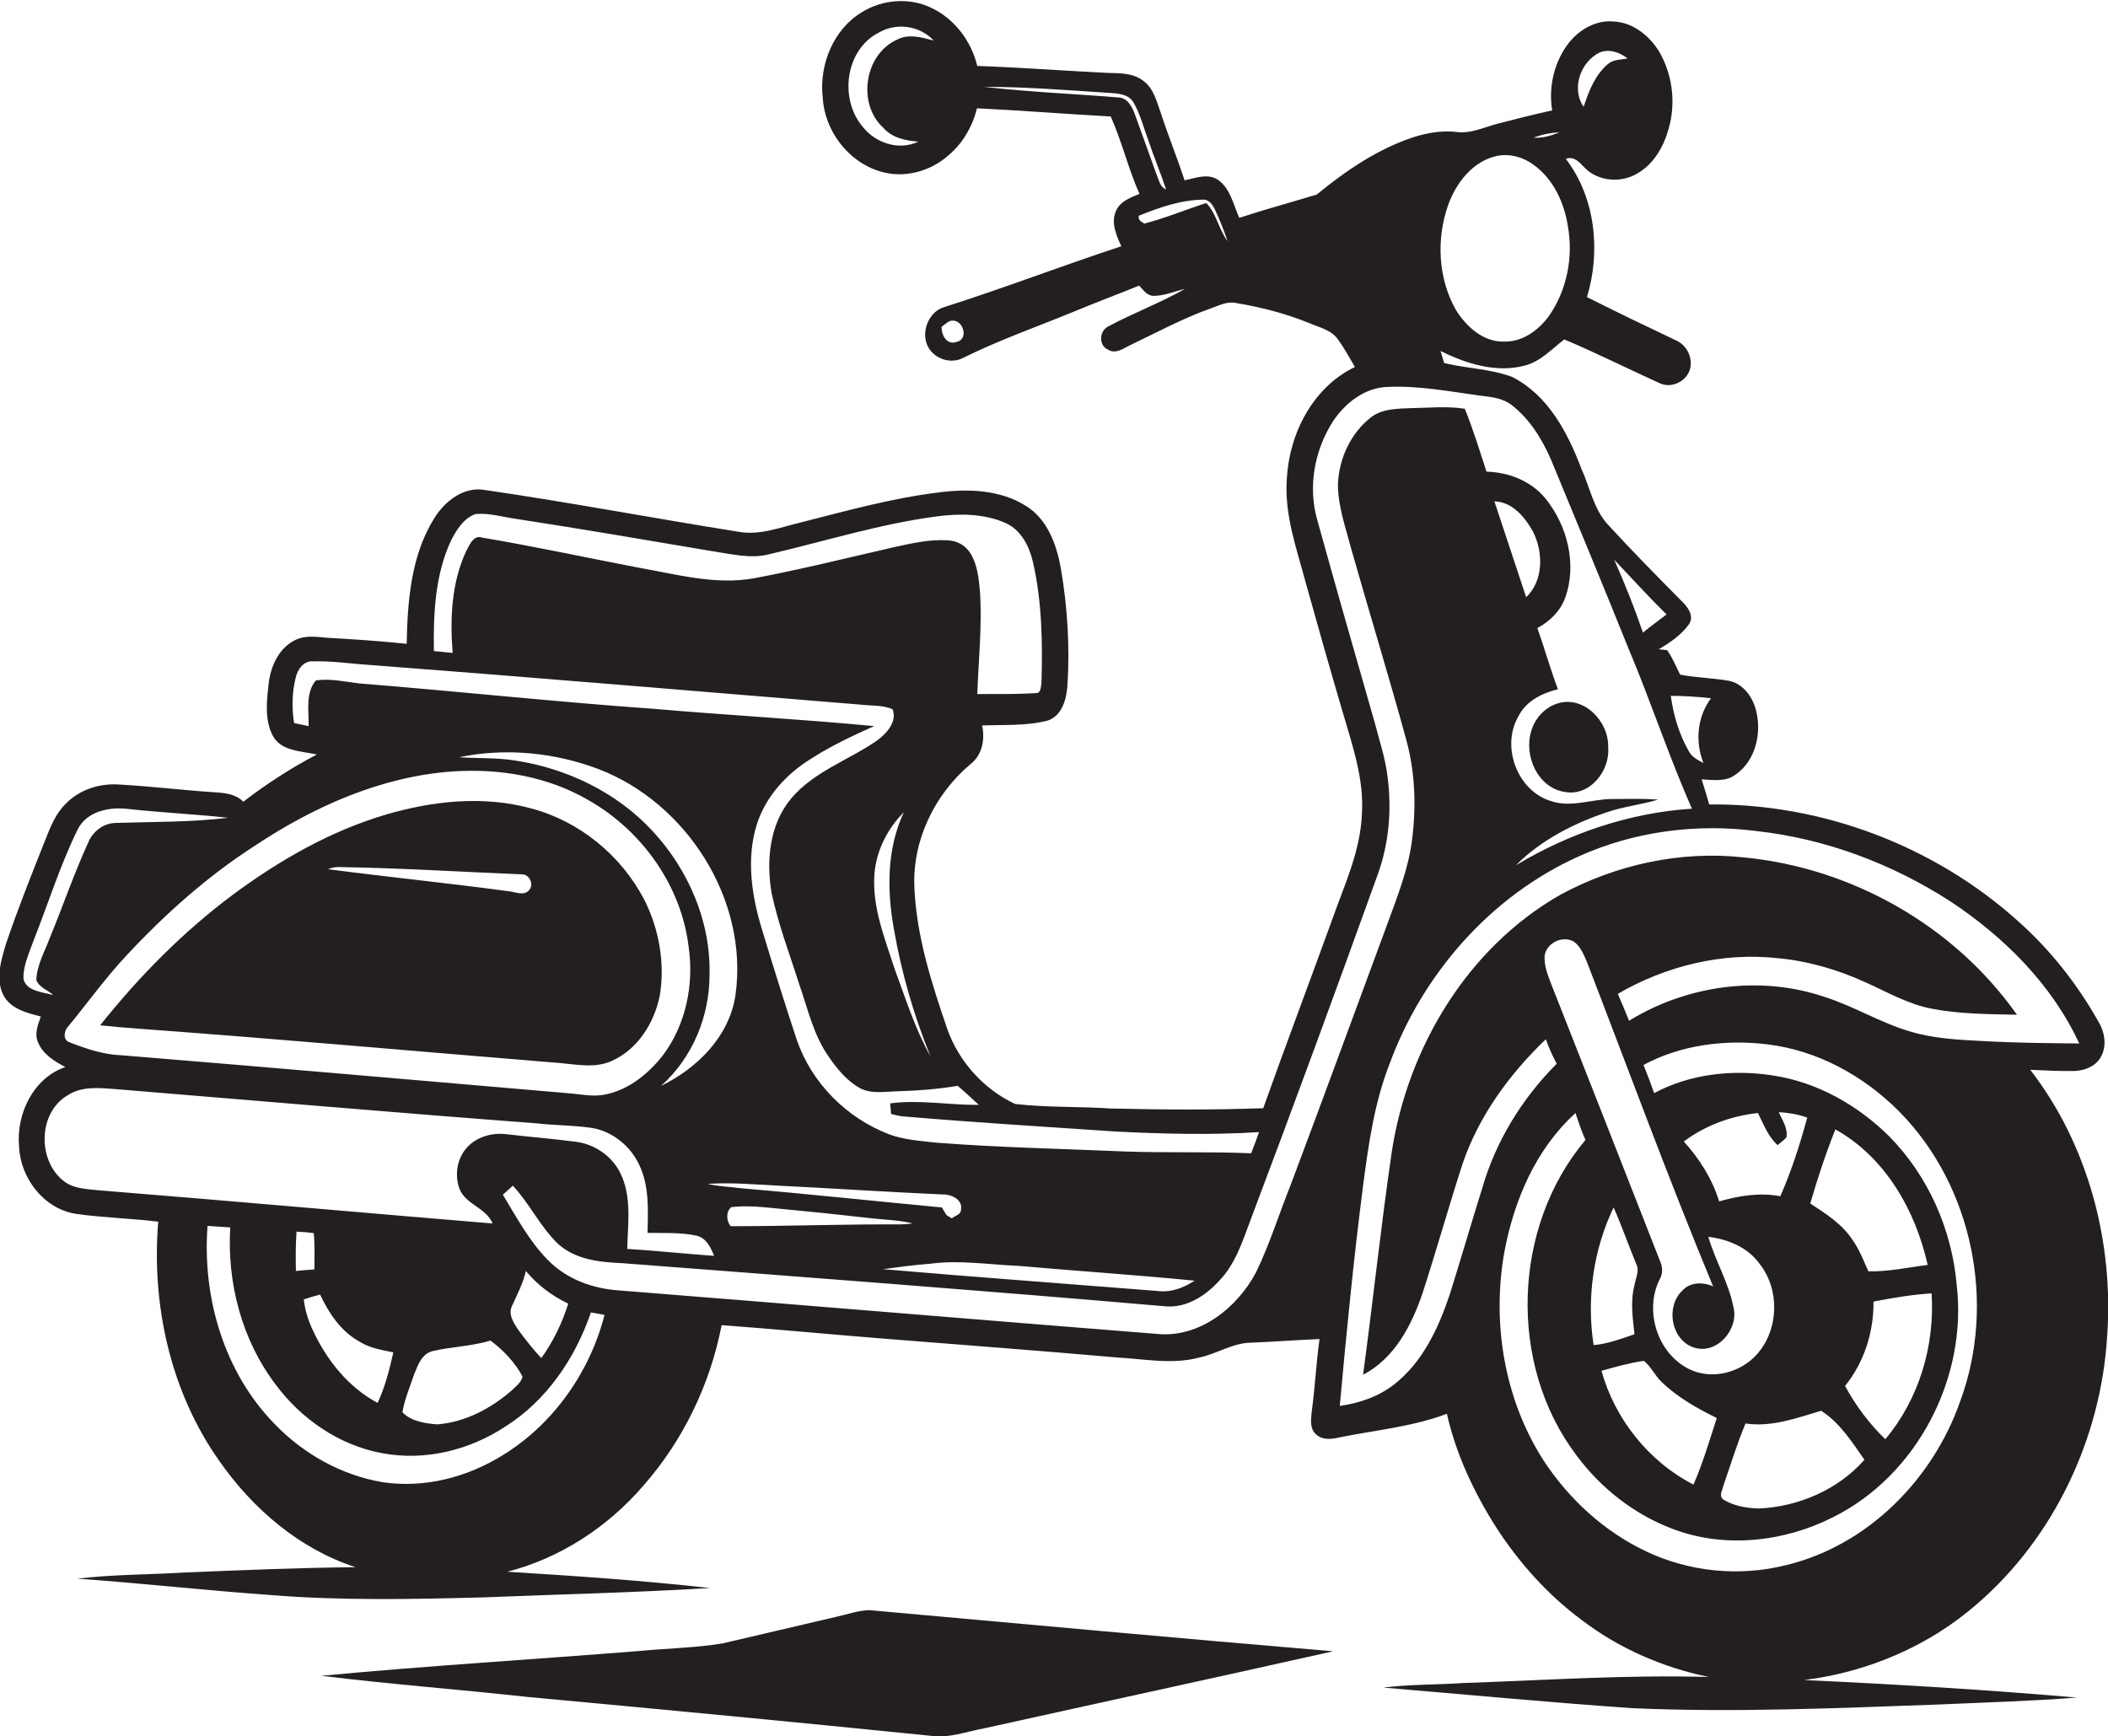
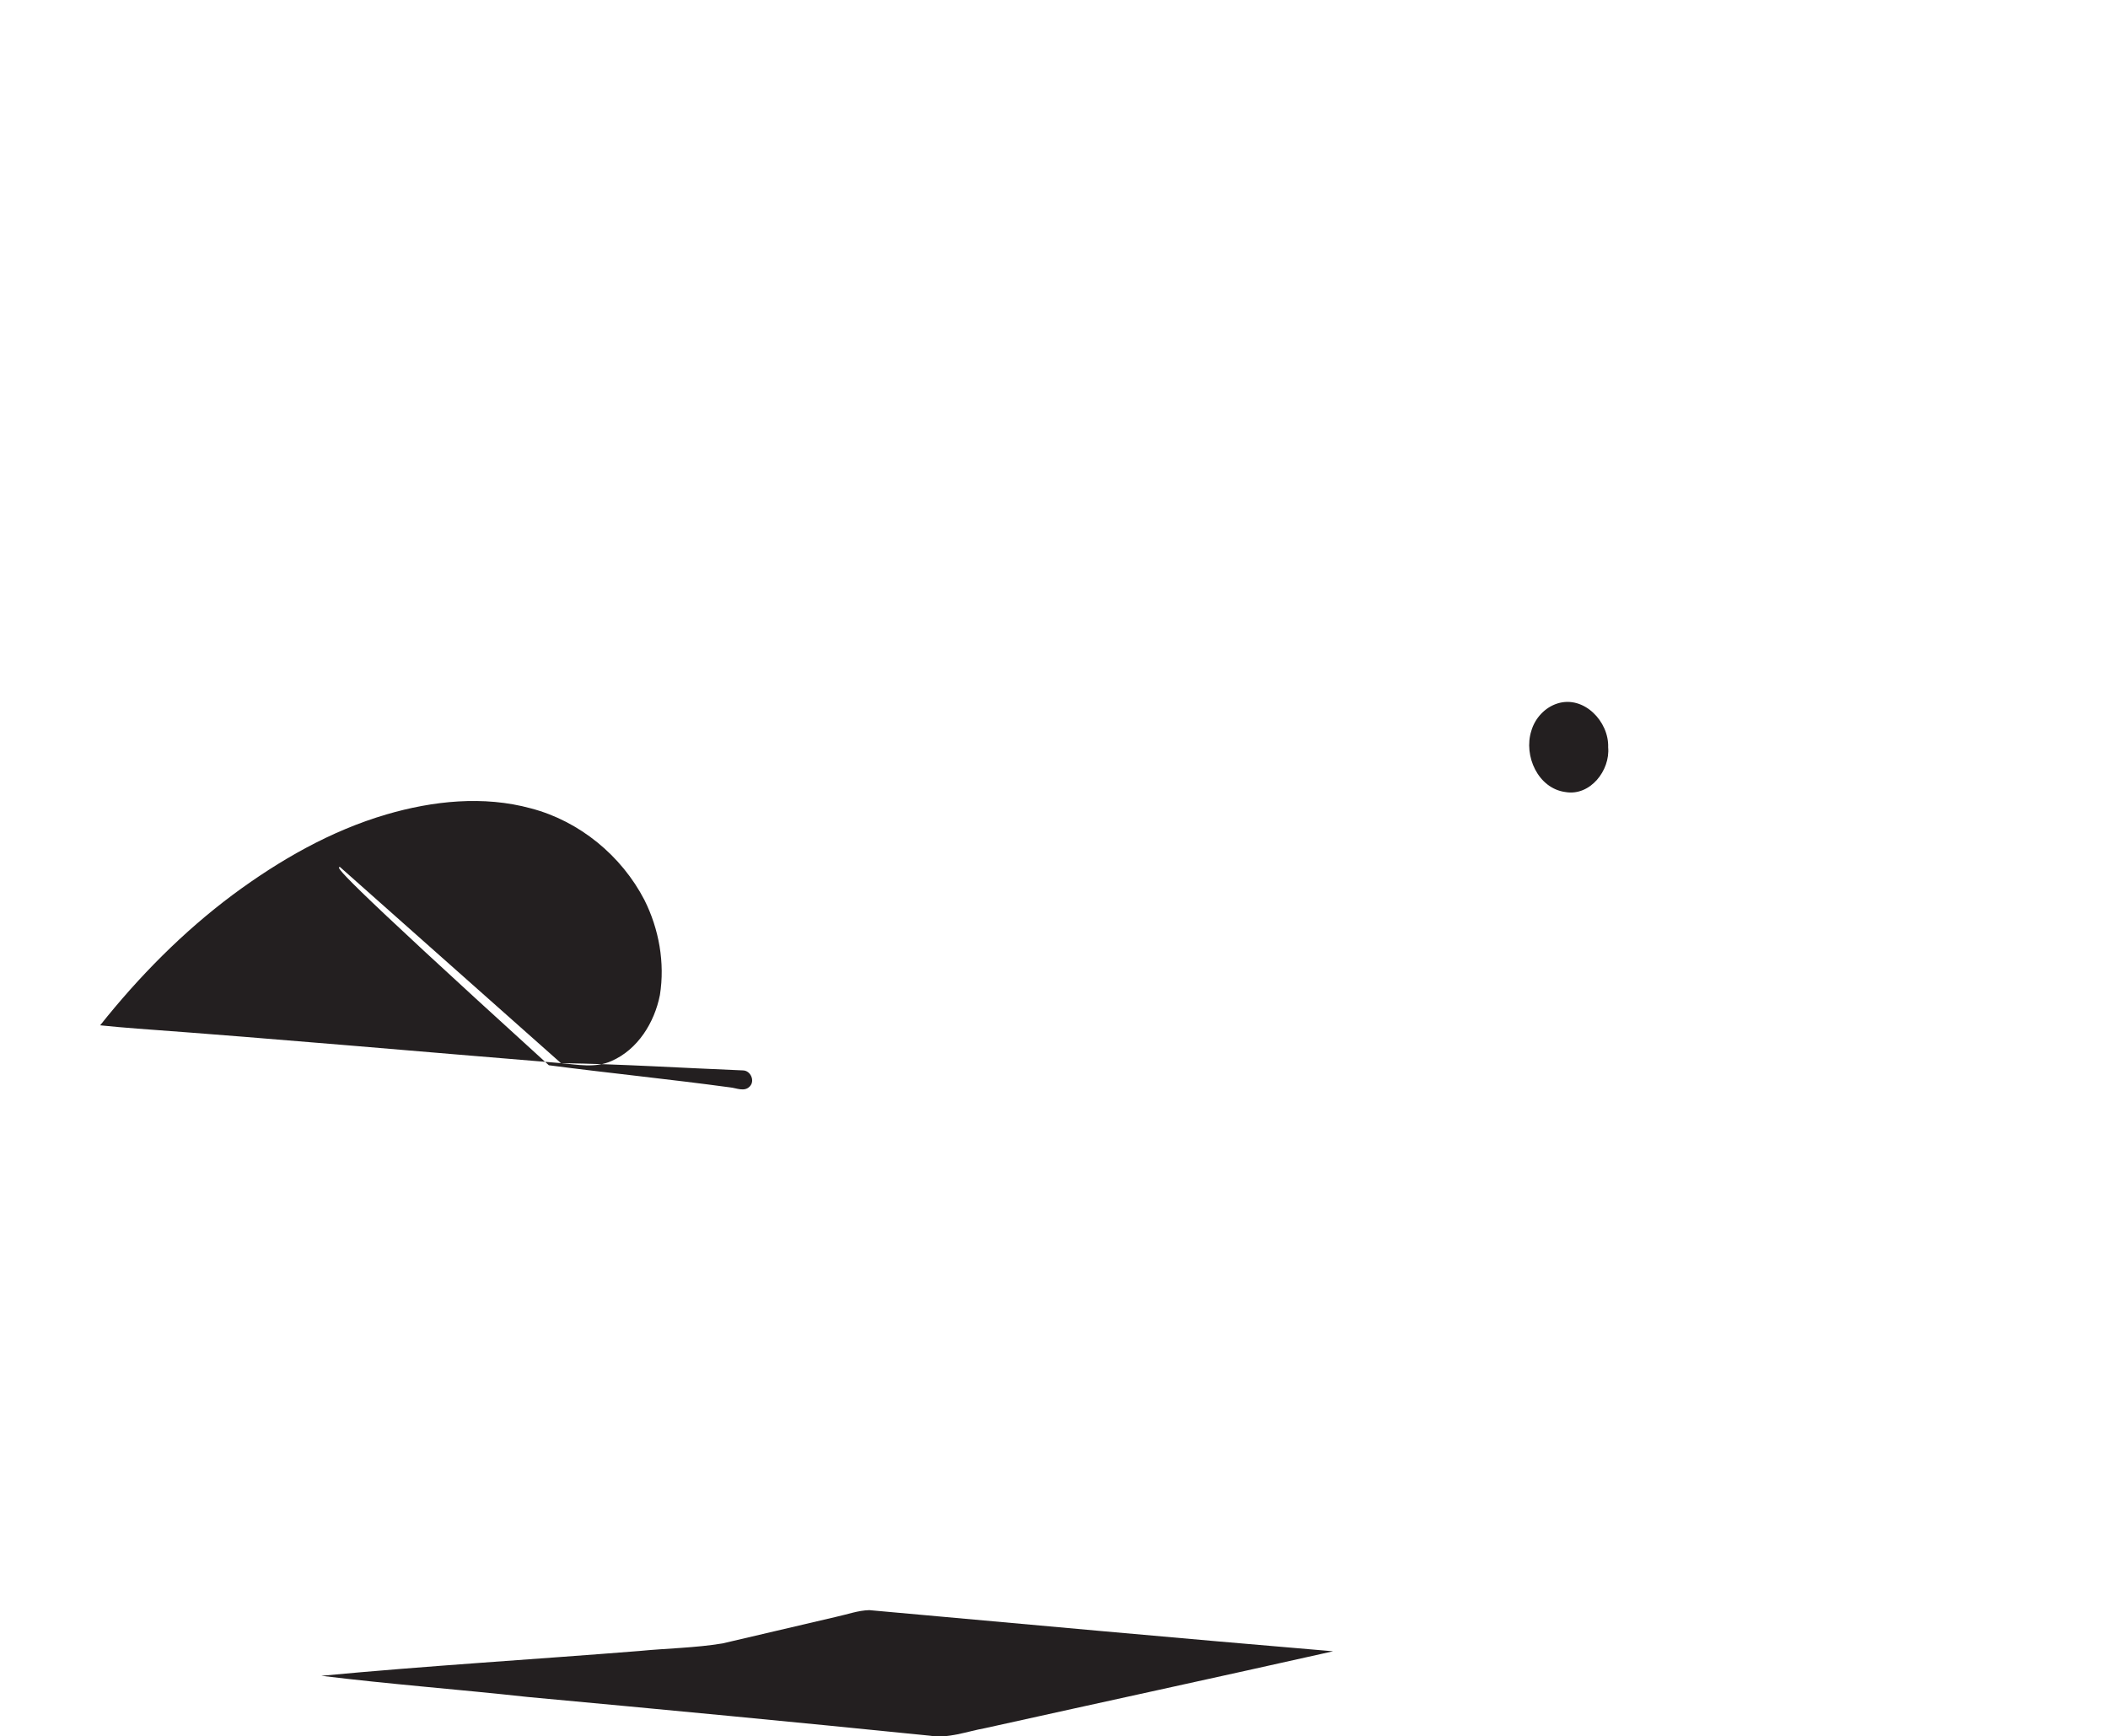
<svg xmlns="http://www.w3.org/2000/svg" version="1.1" id="Layer_1" x="0px" y="0px" viewBox="0 0 696.7 573.9" enable-background="new 0 0 696.7 573.9" xml:space="preserve">
  <g>
-     <path fill="#231F20" d="M696.4,442c2.3-31.2-6.2-63.6-25.4-88.4c4.8,0.2,9.7,0.5,14.5,0.4c3.3-0.1,6.9-1.4,8.7-4.4   c2.2-3.6,1.5-8.3-0.6-11.8c-7-12.5-16-23.9-26.7-33.4c-27.7-24.9-64.8-38.9-102-38.5c-0.8-2.8-1.6-5.5-2.5-8.3   c3.7,0.2,7.9,0.9,11.1-1.5c6.7-4.5,8.8-13.7,6.9-21.2c-1.1-4.5-4.3-9-9.1-9.9c-5.3-0.9-10.7-1-16-2c-1.4-2.7-2.5-5.6-4.3-8.1   c-0.7-0.1-2.1-0.2-2.8-0.3c3.8-2.2,7.6-4.8,10.1-8.4c1.7-2.8-0.6-5.7-2.6-7.6c-8.1-8.2-16.2-16.4-24-24.9c-5-5.2-6.2-12.6-9.1-18.9   c-4.5-11.9-11-24.2-22.8-30.2c-7.2-2.7-15.1-2.8-22.5-4.6c-0.4-1.3-0.8-2.7-1.2-4c8.4,4.2,18.3,7.3,27.6,4.9   c5.4-1.3,9.1-5.5,13.3-8.7c10.7,4.5,21,9.7,31.6,14.5c3.9,1.8,9-0.7,10-4.9c0.9-3.7-1.2-7.8-4.7-9.3c-9.9-4.7-19.7-9.4-29.4-14.3   c4.6-15.2,2.8-32.9-7-45.7c3.4-1.2,5.1,2.2,7.4,4c4.6,3.6,11.4,3.8,16.3,0.8c5.4-3.1,8.7-8.9,10.3-14.8c2.3-8,1.4-16.7-2.4-24.1   c-3.1-5.9-8.9-11-15.9-11.3c-5.6-0.5-10.9,2.5-14.4,6.7c-5.1,6.3-7.1,14.8-5.8,22.7c-6.1,1.3-12.1,2.9-18.1,4.4   c-4.5,1.2-8.9,3.4-13.7,2.7c-4.7-0.5-9.4,0.3-13.9,1.7c-11.9,3.9-22.5,11.1-32.1,19c-8.5,2.6-17.1,4.9-25.6,7.7   c-2-4.3-2.9-9.7-7.1-12.6c-3.4-2.2-7.5-0.5-11,0.2c-2.4-7.4-5.4-14.7-7.8-22.1c-1.4-3.9-2.4-8.4-6-10.9c-3.3-2.5-7.7-2.4-11.6-2.5   c-14.4-0.7-28.7-1.8-43.1-2.3c-2-8.2-7.5-15.6-15.2-19.2c-7.2-3.5-16.1-2.8-22.9,1.4c-9.5,5.7-14.2,17.4-13,28.2   c0.6,10.9,8.3,21.2,18.8,24.4c7.8,2.5,16.6,0.2,22.7-5.2c4.8-4,8-9.6,9.5-15.6c14.7,0.7,29.4,1.9,44.2,2.7   c3.7,8.3,5.8,17.3,9.5,25.6c-3,1.2-6.5,2.5-7.8,5.7c-1.7,3.9,0.2,8.1,1.8,11.6c-19.5,6.4-38.7,13.8-58.2,20   c-5.5,1.4-8.3,8.5-5.6,13.4c2.2,3.9,7.5,5.6,11.5,3.5c11.7-5.8,23.9-10.1,35.9-15c7.4-3.1,14.9-5.9,22.3-8.9   c1.3,1.4,2.6,3.4,4.8,3.4c3.5,0,6.9-1.5,10.3-2.3c-8.2,4.7-17.2,8-25.5,12.5c-2.8,1.5-3,6.2,0,7.5c2.6,1.8,5.4-0.5,7.8-1.6   c8.6-4.1,17.1-8.7,26.1-11.9c2.7-0.9,5.3-2.4,8.2-1.9c8.4,1.4,16.7,3.5,24.5,6.7c3.3,1.4,7.4,2.3,9.5,5.4c2.1,2.9,3.8,6,5.6,9.1   c-13.9,6.7-21.7,22-22.5,36.9c-0.9,11.9,3.3,23.3,6.3,34.6c4,14.3,8,28.5,12.2,42.7c3.2,11,7.1,22.1,6.3,33.7   c-0.5,12.3-5.9,23.6-9.9,35c-7.5,20.7-15.3,41.3-22.7,62.1c-16.8,0.6-33.5,0.5-50.3,0.1c-10.5-0.7-21.2-0.3-31.7-1.5   c-10.3-4.8-18.6-14-22.4-24.7c-5.2-15.2-10.2-30.7-10.9-46.9c-0.7-15.5,6.7-30.7,18.4-40.6c4-3,5-8.2,4-12.9   c7.2-0.3,14.5,0.2,21.6-1.6c4.9-1.6,6.3-7.2,6.6-11.8c0.8-12.9,0-25.8-2.2-38.6c-1.4-7.8-4.4-16.1-11.4-20.5   c-8.6-5.5-19.4-5.8-29.2-4.5c-15.4,1.9-30.4,6.1-45.4,9.9c-6.7,1.6-13.4,4.3-20.3,3.1c-28.4-4.5-56.7-9.9-85.2-14   c-6.7-0.5-12.4,4.3-15.7,9.7c-7.6,12.3-8.7,27.2-9,41.3c-8.7-0.9-17.5-1.5-26.3-2c-3.5-0.3-7.3-0.9-10.6,0.8   c-5.1,2.5-7.8,8.1-8.6,13.5c-0.7,5.9-1.6,12.5,1.2,18c2.8,5.3,9.5,5.1,14.6,6.3c-8.6,4.5-16.6,9.7-24.3,15.6   c-2.4-2.5-5.9-2.9-9.2-3.1c-10.7-0.7-21.3-2-32-2.6c-6.3-0.4-13,1.7-17.5,6.4c-3.4,3.3-5.1,7.8-6.8,12.1   c-4.5,11.3-9,22.6-12.9,34.1c-1.6,5.4-3.6,11.6-0.9,17c2.4,4.6,7.8,5.9,12.4,7.1c-1,2.7-2.2,5.8-0.9,8.6c1.6,3.9,5.4,6.2,9,8.1   C11.2,356.2,5.3,368,6.3,378.9c0.4,10.4,8.1,20.6,18.7,22.3c9.1,1.3,18.3,1.5,27.3,2.6c-2.3,27.6,4.1,56.4,20.2,79.1   c11,15.8,26.5,29.1,45,35.1c-19.1,0.2-38.2,1-57.2,1.8c-11.6,0.7-23.2,0.6-34.7,2c21.3,1.5,42.5,3.9,63.8,5.4   c23.2,1.9,46.6,1.4,69.9,0.8c25.1-1,50.3-1.6,75.4-3.1c-22.3-2.5-44.6-4-67-5.4c17.5-4.5,33.2-14.8,44.9-28.4   c13.2-15,22.1-33.5,25.9-53.1c17.6,1.3,35.2,3,52.8,4.4c26,2.1,52,4,78,6.3c9,0.5,18.2,2.4,27.1,0c5.8-1.2,10.9-4.8,17-4.9   c7.6-0.3,15.2-0.9,22.7-1.2c-1.1,8-1.5,16.2-2.6,24.2c-0.2,2.5-0.7,5.6,1.6,7.4c2.1,1.9,5,1.5,7.6,0.9c11.9-2.4,24.1-3.5,35.5-7.8   c3,13.3,8.9,25.9,16.2,37.4c7.6,11.8,17.1,22.4,28.4,30.8c12.3,9.4,26.9,15.7,42,18.8c-27.2-0.8-54.3,1.1-81.4,2   c-8.7,0.6-17.5,0.4-26.2,1.5c27.4,2.3,54.8,4.9,82.2,6.8c33.7,1.5,67.4,0,101.1-1.2c15.3-0.7,30.6-1.1,45.9-2.3   c-30-2.6-60-4.4-90.1-5.8c21-2.6,41.4-11.3,57.3-25.3C678.9,508.1,694.3,475.4,696.4,442z M528.8,17.3c3.2-1.2,6.5,0,9.1,2   c-2.2,0.5-4.6,0.3-6.4,1.8c-4.3,3.6-6.4,9-8.1,14.2C519.2,29.3,522.4,20.3,528.8,17.3z M292,42.3c2.9,3.3,7.3,4.2,11.5,4.5   c-6.3,3.1-14.1,0.5-18.3-4.8c-7.9-9.2-5.9-25.5,5.2-31.2c5.8-3.4,13.5-2.4,18.2,2.6c-3.9-1-8.1-2.3-11.9-0.4   C285.6,17.8,283.2,34.4,292,42.3z M316.2,113c-3.3,1.2-5.1-2.3-5-5c1.3-0.8,2.4-2.3,4.1-2C318.6,106.4,320,112.2,316.2,113z    M375.2,38.1c-1-2.7-2.4-5.8-5.7-5.9c-14.7-1.2-29.6-1.8-44.3-3.5c13.8,0,27.5,1.1,41.3,2c2.9,0.2,6.4,0.3,8.1,3.1   c2.3,4,3.4,8.5,5,12.8c1.8,5.4,4,10.6,5.8,16c-1.9-0.7-2.3-2.8-3-4.5C380,51.4,377.6,44.8,375.2,38.1z M398.7,67.1   c-6.9,2.2-13.5,5-20.5,6.8c-1-0.6-2.2-1.2-1.8-2.6c6.7-2.7,13.8-5.2,21.1-5.3c2.2-0.2,3.4,1.9,4.2,3.6c1.5,3.3,2.9,6.7,4,10.1   C402.8,75.8,402.1,70.7,398.7,67.1z M565.5,230.8c-4.6,6.1-5.3,14.4-2.5,21.4c-1.9-1-3.9-2-4.9-4c-3.2-5.6-5-11.8-5.9-18.2   C556.6,230,561.1,230.3,565.5,230.8z M550.8,203.1c-2.6,2-5.3,3.9-7.8,6c-2.8-8.2-6-16.2-9.5-24.1   C539.2,191,544.8,197.2,550.8,203.1z M515.5,43.7c-2.7,1.1-5.6,2-8.6,1.8C509.6,44.4,512.6,43.9,515.5,43.7z M478.5,68.1   c2.6-7.5,8.2-14.9,16.4-16.6c4.2-0.8,8.7,0.5,12,3c6.5,4.7,10.1,12.5,11.3,20.3c1.8,10.2-0.3,21.1-6.3,29.7   c-3.4,4.6-8.6,8.5-14.6,8.4c-7,0.3-12.8-5-16.2-10.6C475.3,92,474.7,79.1,478.5,68.1z M307.5,349.1c-5.1-9.1-8.2-19.1-11.8-28.8   c-3.3-10.2-7.5-20.5-6.7-31.4c0.6-7.7,4.3-15,9.7-20.4c-5.6,12-5.6,25.6-3.3,38.4C297.9,321.4,302,335.6,307.5,349.1z M149.1,178.6   c1.8-3.5,4.2-7.4,8.1-8.7c4.7-0.4,9.3,1.1,14,1.7c21.5,3.3,42.9,7,64.3,10.6c6.2,0.9,12.5,2.6,18.7,1c18.4-4.3,36.5-10,55.3-12.5   c7.6-1,15.7-1,22.9,2.2c5.1,2.3,7.8,7.7,9,12.9c3,13.1,3.2,26.8,2.8,40.2c-0.3,1.1-0.1,3.1-1.8,3.1c-6.5,0.4-13,0.3-19.4,0.3   c0.4-11.2,1.6-22.4,0.9-33.6c-0.4-4.5-0.8-9.2-3.3-13.1c-1.6-2.5-4.4-4-7.3-4.1c-6.1-0.4-12.1,1-18,2.3   c-15.3,3.5-30.5,7.3-45.9,10.2c-13,2.4-25.8-1.3-38.5-3.5c-17.2-3.3-34.3-7-51.5-9.9c-2.8-1-4.1,2.2-5.2,4.2   c-5,10.5-5.5,22.5-4.6,33.9c-2.1-0.2-4.1-0.4-6.2-0.6C143.2,202.8,143.8,189.9,149.1,178.6z M104.4,224.9   c-3.5,4.1-2.3,10.1-2.4,15.1c-1.6-0.3-3.2-0.7-4.8-1c-0.8-4.9-0.7-10.1,0.5-14.9c0.6-2.7,2.5-5.7,5.7-5.5c6.3-0.2,12.6,0.8,19,1.2   c54,4.1,108,8.7,162,13.1c3.5,0.4,7.2,0.1,10.6,1.5c1.6,4.1-1.9,7.9-4.9,10.2c-9.4,6.6-21,10.3-28.6,19.3   c-7.2,8.6-8.3,20.5-6.5,31.2c2.2,10.4,6,20.3,9.2,30.4c2.8,8,4.6,16.4,9.5,23.5c2.8,4.1,6,8.1,10.4,10.6c3.8,2.1,8.4,1.2,12.6,1.1   c6.7-0.2,13.3-0.7,19.8-1.8c2.4,2,4.7,4.2,7,6.3c-9.8,0.1-19.6-1.8-29.3-0.5c0.1,0.9,0.2,2.6,0.3,3.5c1.3,0.3,2.6,0.7,4,0.8   c23.3,2,46.7,3.4,70.1,5c15.8,0.8,31.7,1.2,47.5,0.2c-0.8,2.4-1.7,4.7-2.6,7c-13.9-0.6-27.9-0.1-41.8-0.6   c-20.7-0.9-41.4-1.3-62.1-2.9c-5.3-0.6-10.8-0.9-15.8-2.8c-14.1-5.4-25.6-17-30.5-31.3c-4-12.1-7.8-24.3-11.5-36.5   c-3.4-11.1-5.2-23.3-1.7-34.5c2.9-9.3,9.9-16.9,18.1-21.9c6.5-4.2,13.6-7.5,20.7-10.7c-24.2-2.3-48.5-3.6-72.7-5.7   c-32.5-2.3-64.9-5.8-97.4-8.4C113.8,225.3,109.1,224.2,104.4,224.9z M257.4,391.9c18,0.9,36,2.1,54,2.9c2.9-0.1,6.9,1.6,6.2,5.1   c0,1.6-2,1.9-3,2.8c-0.5-0.3-1.4-0.8-1.8-1.1c-0.5-0.8-1-1.7-1.5-2.5c-22.3-2.1-44.6-4.5-66.9-6.4c-3.5-0.5-7-0.5-10.5-1.4   C241.7,390.8,249.6,391.5,257.4,391.9z M218.5,358.9c10.4-9.3,16.1-23.1,16-37c0.4-17.5-7.1-34.6-18.9-47.3   c-11.8-12.7-28.2-20.6-45.2-23.2c-6.2-1-12.4-0.7-18.7-1.1c15.3-3.2,31.5-1.6,46.1,3.9c29.2,11.2,49.6,43.2,45.3,74.5   C241.2,342.4,230.5,353.1,218.5,358.9z M241.7,399c5.6-0.7,11.2,0.1,16.8,0.6c9.6,0.9,19.2,1.9,28.8,3c4.8,0.6,9.7,0.6,14.4,1.8   c-1.1,0.1-3.2,0.3-4.3,0.3c-18.6-0.1-37.3,0.6-55.9,0.6C240.1,403.7,239.8,400.5,241.7,399z M307.5,417.7c9.6-1.3,19.3,0.3,29,0.7   c19.4,1.7,38.9,3,58.3,4.9c-3.6,2.4-7.9,4-12.3,3.4c-30.2-2.4-60.5-4.6-90.7-7.2C297,418.8,302.2,418.1,307.5,417.7z M7.8,323.8   c-0.3-4.3,1.7-8.4,3.1-12.4c4.9-12.4,8.9-25.2,14.7-37.1c3-6.2,10.6-7.7,16.9-6.9c10.9,1.2,21.9,1.7,32.9,2.9   c-12.3,1.5-24.7,1.3-37,1.7c-4.1,0-7.8,2.8-9.3,6.6c-4.7,10.3-8.3,20.9-12.6,31.3c-1.7,4.6-4.3,9-4.5,14c0.9,2.5,3.8,3.3,5.6,5   C14.1,327.9,9,327.7,7.8,323.8z M22.6,339.2c6.5-7.9,12.5-16.3,19.5-23.7C54.7,302,68.5,289.7,84,279.7c19.5-13,41.8-23,65.4-24.7   c15.6-1.1,31.7,1.6,45.3,9.6c17.5,10,30.5,28.2,32.9,48.4c1.8,12.4-0.9,25.7-8.5,35.8c-4.7,6-11.1,11.3-18.8,12.9   c-4.3,1-8.7-0.1-13-0.4c-49-4.2-98-8.5-147.1-12.5c-6.1-0.2-11.9-2.2-17.5-4.4C20.7,343.5,21.2,340.6,22.6,339.2z M32.3,393.4   c-3.7-0.4-7.7-0.5-10.8-2.7c-9.2-6.6-9.1-22.9,0.9-28.7c4.8-3.1,10.6-2.4,16-2c46.3,3.8,92.6,7.8,139,11.3c6,0.7,12.1,0.6,18.1,1.5   c6.9,1.1,12.9,6,15.8,12.3c3.3,6.9,2.9,14.9,2.7,22.4c5.4,0.1,10.8-0.2,16.1,0.9c3.3,0.7,4.8,3.9,5.9,6.7   c-9.6-0.7-19.1-1.7-28.7-2.3c0.2-8.4,1.6-17.5-2.4-25.3c-2.8-5.5-8.4-9.3-14.5-10.1c-7.6-1-15.3-1.6-22.9-2.5   c-4.6-0.6-9.6,0.7-12.9,4.1c-3.4,3.5-4.4,8.9-2.9,13.5c1.8,5.6,8.9,6.5,11.1,11.9C119.3,400.8,75.8,396.9,32.3,393.4z M172.7,455   c-0.4,2-2.3,3.3-3.6,4.6c-6.9,6-15.4,10.5-24.6,11.2c-4-0.3-8.6-1-11.5-4c0.7-4.3,2.5-8.4,3.9-12.6c1.2-3,2.5-6.7,6-7.6   c6.3-1.5,13-1.6,19.2-3.5C166.4,446.3,170.2,450.3,172.7,455z M169.2,431.7c1.7-3.8,3.7-7.5,4.6-11.6c3.8,4.6,8.6,8.2,14,10.8   c-2,6.4-5,12.6-8.9,18c-2.8-3-5.4-6.3-7.8-9.6C169.7,437.1,167.9,434.4,169.2,431.7z M105.8,427.9c2.9,6.2,6.9,12.2,13.1,15.6   c3.3,2.1,7.3,2.7,11.1,3.5c-1.3,5.7-2.7,11.4-5.2,16.7c-9.6-5.1-16.8-14.1-21.3-23.8c-1.6-3.3-2.7-6.8-3.1-10.4   C102.1,428.9,103.9,428.4,105.8,427.9z M97.8,420.1c-0.1-4.3-0.1-8.7,0.2-13c1.9,0.1,3.8,0.2,5.7,0.5c0.4,4,0.2,8,0.2,12   C101.9,419.7,99.8,419.9,97.8,420.1z M166.3,480.9c-11.8,7.4-26.1,11.1-39.9,9c-13.6-2.3-26.2-9.4-35.7-19.3   c-16.7-17.1-23.9-41.9-22.1-65.4c2.5,0.2,5,0.3,7.5,0.5c-1.1,18.3,3.8,37.1,14.9,51.8c8.5,11.5,21.1,20.2,35.2,22.8   c14.1,2.7,28.8-0.9,40.7-8.7c13.7-8.6,23.2-22.6,28.4-37.8c1.5,0.3,3,0.5,4.5,0.8C195,453.4,183,470.6,166.3,480.9z M426.7,391.3   c-3.9,9.7-7,19.8-11.6,29.3c-6.3,11.8-18.8,21.7-32.7,20.3c-59.4-4.7-118.7-9.7-178.1-14.4c-8.6-0.6-17.2-3.8-23.3-10.1   c-6.1-6.2-10.3-14.1-14.8-21.5c1.1-1,2.2-2,3.3-3c5.5,5.9,9,13.5,14.9,19.2c5.7,5.2,13.6,6.1,21,6.4c60,4.6,120,9.1,180,14.3   c6.8,0.5,13-3.5,17.4-8.3c5.5-5.6,7.9-13.3,10.6-20.5c14.3-37.9,28.3-76,42-114.1c3.7-10.3,4.6-21.4,3.2-32.1   c-0.7-6.1-2.7-11.9-4.2-17.8c-6.4-22.3-12.8-44.6-19-67c-3.2-11-1-23.2,5.2-32.8c4-6,10.4-11,17.8-11.3c10.4-0.5,20.7,1.5,31,2.9   c3.5,0.4,7.2,0.8,10.1,3c6,4.6,10.1,11.2,13.1,18.1c8.6,20.8,17.2,41.5,25.6,62.4c7.4,17.5,13.3,35.6,21,53   c-20.5,1.3-40.6,8.1-58.2,18.7c8.3-8.3,19-13.8,30-17.5c5.5-1.9,11.4-2.5,17-4.2c-5.2-0.4-10.3-0.2-15.5-0.2   c-6.6,0.1-13.3,2.9-19.8,0.7c-11.3-3.3-16.8-18.3-10.7-28.3c2.5-4.9,7.8-7.4,12.9-8.7c-2.5-6.6-4.4-13.5-6.8-20.2   c4.1-2.2,7.6-5.6,9.2-10c4-11.1,0.7-23.9-6.5-32.8c-4.7-5.8-12.1-8.7-19.5-8.9c-2.3-7-4.4-14-7.2-20.8c-5.8-0.9-11.7-0.3-17.6-0.2   c-4.5,0.2-9.4,0.1-13.2,2.9c-6.8,5.2-10.8,13.7-11.1,22.3c0,7.2,2.5,14.1,4.3,21c6,21.2,12.5,42.3,18.3,63.5   c3,11,3.3,22.5,1.8,33.7c-1.3,9.4-4.8,18.1-8,26.9C448,333.8,437.5,362.6,426.7,391.3z M493.9,165.7c5.9,0.2,10,5.1,12.7,9.9   c3.5,6.8,3.6,16.3-2.2,21.8C500.9,186.9,497.4,176.3,493.9,165.7z M489.8,393c-3.6,11.5-7,23.2-10.6,34.7   c-3.7,11.1-8.9,22.4-18.3,29.8c-5.2,4.1-11.6,6.3-18.1,7.2c2.2-24.3,4.6-48.6,7.7-72.8c1.8-13.6,3.7-27.3,8.7-40.1   c10.9-29.8,33.4-55.6,62.5-68.7c18.3-8.3,39-11,58.9-8.4c22.7,2.5,44.7,10.8,63.8,23.1c17.9,11.8,33.7,27.5,42.8,47.1   c-10.6-0.1-21.3-0.2-31.8-0.8c-8-0.4-16.2-0.8-23.9-3.1c-10-2.9-18.9-8.5-28.8-11.6c-21.3-7.1-45.3-3.7-64.3,8   c-1.2-3-2.4-5.9-3.7-8.9c15.8-9.2,34.5-13.8,52.7-11.8c10.1,0.9,20,3.8,29.2,8c7.1,3.2,14,7.2,21.8,8.7c9.3,1.8,18.8,1.8,28.2,2   c-20.7-29.4-54.6-48.6-90.3-52c-20.9-2.3-42.3,2.4-60.7,12.4c-30.6,17.5-50.3,50.4-55.6,84.8c-3.6,24.6-6.2,49.3-9.5,73.8   c10.4-5.4,16.1-16.4,19.7-27.1c4.6-14.2,8.6-28.5,13.2-42.7c5.4-15.8,15.5-29.6,27.5-41.1c1,2.8,2.2,5.5,3.6,8.1   C502.9,363.2,494.2,377.5,489.8,393z M587.9,367.6c3.2,0.2,6.4,0.7,9.4,1.8c-2.4,8.8-5.2,17.6-8.9,26c-6.8-1.3-13.6-0.2-20.2,1.7   c-2.3-7.4-6.5-14.1-11.7-19.8c7.1-5.3,15.7-8.5,24.5-9.4c1.9,3.7,3.3,7.7,6.5,10.6c1-0.8,2-1.6,2.9-2.5   C591,372.9,589,370.2,587.9,367.6z M617.5,420.2c-1.6-3.5-2.9-7.1-5.2-10.3c-3.4-5.3-8.8-8.7-14-12.1c2.4-8.3,5.1-16.5,8.3-24.5   c16.5,9.2,26.5,26.8,30.5,44.8C630.6,418.9,624,420.4,617.5,420.2z M638.4,427.5c1.1,17.2-4.1,34.9-15.3,48.2   c-5.3-5.1-9.8-11.1-13.3-17.6c6.3-7.8,9.5-17.8,9.4-27.9C625.6,429,631.9,427.9,638.4,427.5z M601.9,466.3   c6.1,3.9,10.2,10.3,14.3,16.2c-8.7,9.9-21.8,15.5-34.8,16.1c-4.1-0.1-8.4-0.8-11.9-3c-1.5-1.2-0.2-3.1,0.1-4.6   c2.4-6.9,4.5-13.8,7.3-20.5C585.5,471.8,593.8,468.7,601.9,466.3z M559.8,445.4c7.7,2.5,15-6.1,13.1-13.4c-1.6-8.1-6-15.3-8.3-23.2   c6.5,0.8,13.1,3.5,17,9c6.7,8.5,6.3,21.6-0.8,29.7c-5.5,6.3-15.2,8.8-22.8,4.9c-10.3-5.3-14.6-19.2-9.5-29.5c1.2-2,1-4.2,0.1-6.2   c-12-30.6-24-61.3-36.1-91.9c-1.1-2.9-2.2-5.8-2-8.9c0.6-4.2,5.9-6.8,9.6-4.7c2.3,1.6,3.3,4.3,4.4,6.8   c13.8,35.8,27,71.8,41.7,107.2c-3.3-1.5-7.6-1.5-10.2,1.4C550.4,431.9,552.3,442.9,559.8,445.4z M540.2,441   c-4.4,1.5-8.8,3.2-13.5,3.6c-2.4-15.4-0.1-31.5,6.6-45.5c2.7,6.1,4.9,12.4,7.4,18.5c1.3,2.3-0.1,4.8-0.5,7.2   C538.8,430.1,539.6,435.6,540.2,441z M543.3,449.8c2.4,1.9,3.7,5,6,7.1c5.2,5,11.6,8.6,18.1,11.8c-2.4,7.4-4.6,14.9-7.7,22   c-14.8-7.6-26-21.7-30.4-37.6C533.9,451.8,538.5,450.5,543.3,449.8z M647.8,463.3c-9,25.7-30.5,47.5-57.4,54   c-15.3,3.9-32,2.3-46.3-4.5c-13.8-6.5-25.5-17.2-33.9-30c-13-20.2-17.2-45.4-13-69c3.2-17.1,10.4-34,23.5-45.9c1,3,2,6,3.3,8.9   c-24.2,28.7-25.7,74.2-3,104.2c8,10.8,19,19.5,31.7,24.3c17.1,6.6,36.9,4.4,53.1-3.8c27.8-13.8,44.5-46.1,40.9-76.8   c-1.6-18.3-9.4-36-22.3-49.1c-10.4-10.3-23.8-17.9-38.3-20.1c-13.3-2.1-27.4-0.6-39.4,5.8c-1.1-3.1-2.3-6.3-3.5-9.3   c12.4-6.7,27.1-8.5,41-6.8c16.5,2,31.8,10.4,43.5,22.2C652.1,392.1,659.8,431,647.8,463.3z" />
    <path fill="#231F20" d="M514.8,232.5c-4.2,1.3-7.5,4.9-8.7,9.1c-2.6,8.2,2.2,19,11.3,20.2c8.2,1.4,14.8-7.2,14.1-14.8   C531.8,238.5,523.5,229.8,514.8,232.5z" />
-     <path fill="#231F20" d="M185.4,351.4c5.5,0.5,11.4,1.7,16.7-0.7c8.7-3.8,14.2-12.7,16-21.8c1.7-10.7-0.3-21.8-5.1-31.4   c-7.6-14.7-21.5-26.1-37.5-30.3c-15.7-4.3-32.4-2.5-47.8,2c-18.4,5.4-35.3,15.1-50.7,26.5c-16.5,12.3-31.1,27.1-43.9,43.2   c4.1,0.4,8.2,0.8,12.4,1.1C92.1,343.4,138.7,347.6,185.4,351.4z M112.4,286.6c20,0.3,40.1,1.6,60.1,2.4c2.6,0,4.1,3.5,2.3,5.3   c-1.8,1.9-4.4,0.5-6.6,0.3c-19.9-2.7-39.9-4.7-59.8-7.3C109.6,286.8,111,286.5,112.4,286.6z" />
+     <path fill="#231F20" d="M185.4,351.4c5.5,0.5,11.4,1.7,16.7-0.7c8.7-3.8,14.2-12.7,16-21.8c1.7-10.7-0.3-21.8-5.1-31.4   c-7.6-14.7-21.5-26.1-37.5-30.3c-15.7-4.3-32.4-2.5-47.8,2c-18.4,5.4-35.3,15.1-50.7,26.5c-16.5,12.3-31.1,27.1-43.9,43.2   c4.1,0.4,8.2,0.8,12.4,1.1C92.1,343.4,138.7,347.6,185.4,351.4z c20,0.3,40.1,1.6,60.1,2.4c2.6,0,4.1,3.5,2.3,5.3   c-1.8,1.9-4.4,0.5-6.6,0.3c-19.9-2.7-39.9-4.7-59.8-7.3C109.6,286.8,111,286.5,112.4,286.6z" />
    <path fill="#231F20" d="M276.4,534.4c-12.5,2.9-25.1,5.9-37.6,8.8c-9.1,1.5-18.3,1.6-27.5,2.5c-35,2.8-70.1,4.9-105.1,8.2   c22.7,2.8,45.5,4.5,68.2,7c44.3,4.1,88.6,8.3,132.9,12.8c6.2,1,12.2-1.4,18.3-2.5c38.3-8.5,76.7-16.8,115-25.4   c-51.1-4.3-102.2-9-153.3-13.6C283.6,532.3,280.1,533.6,276.4,534.4z" />
  </g>
</svg>